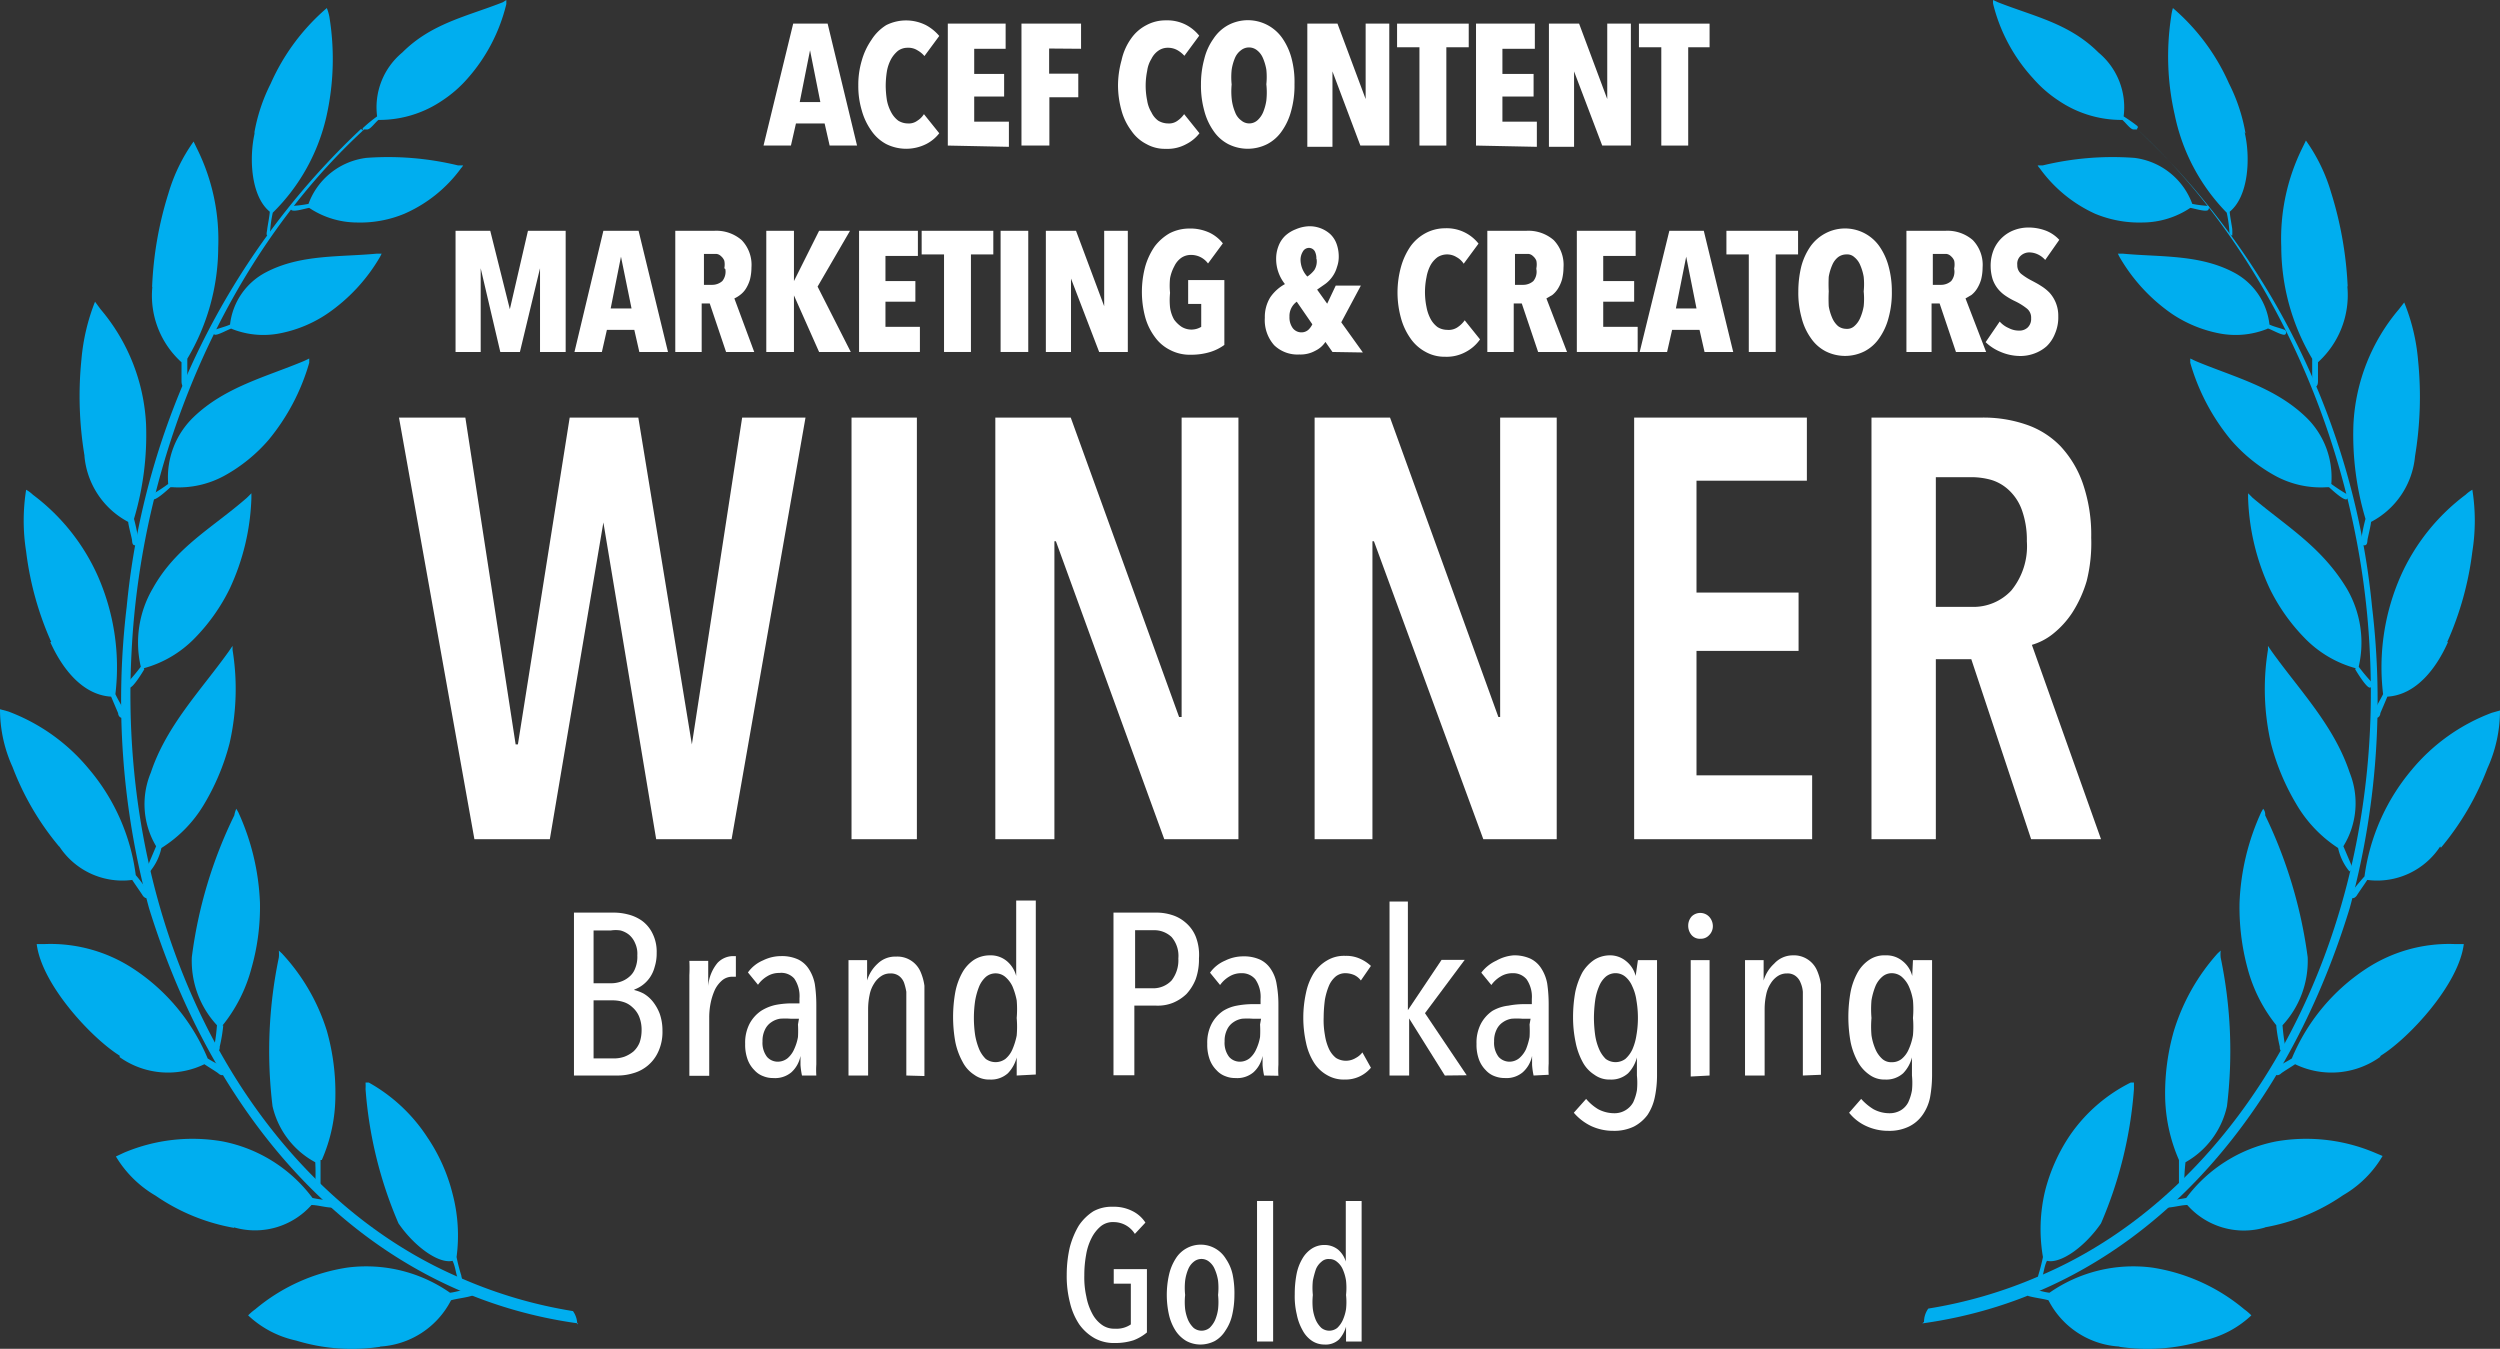
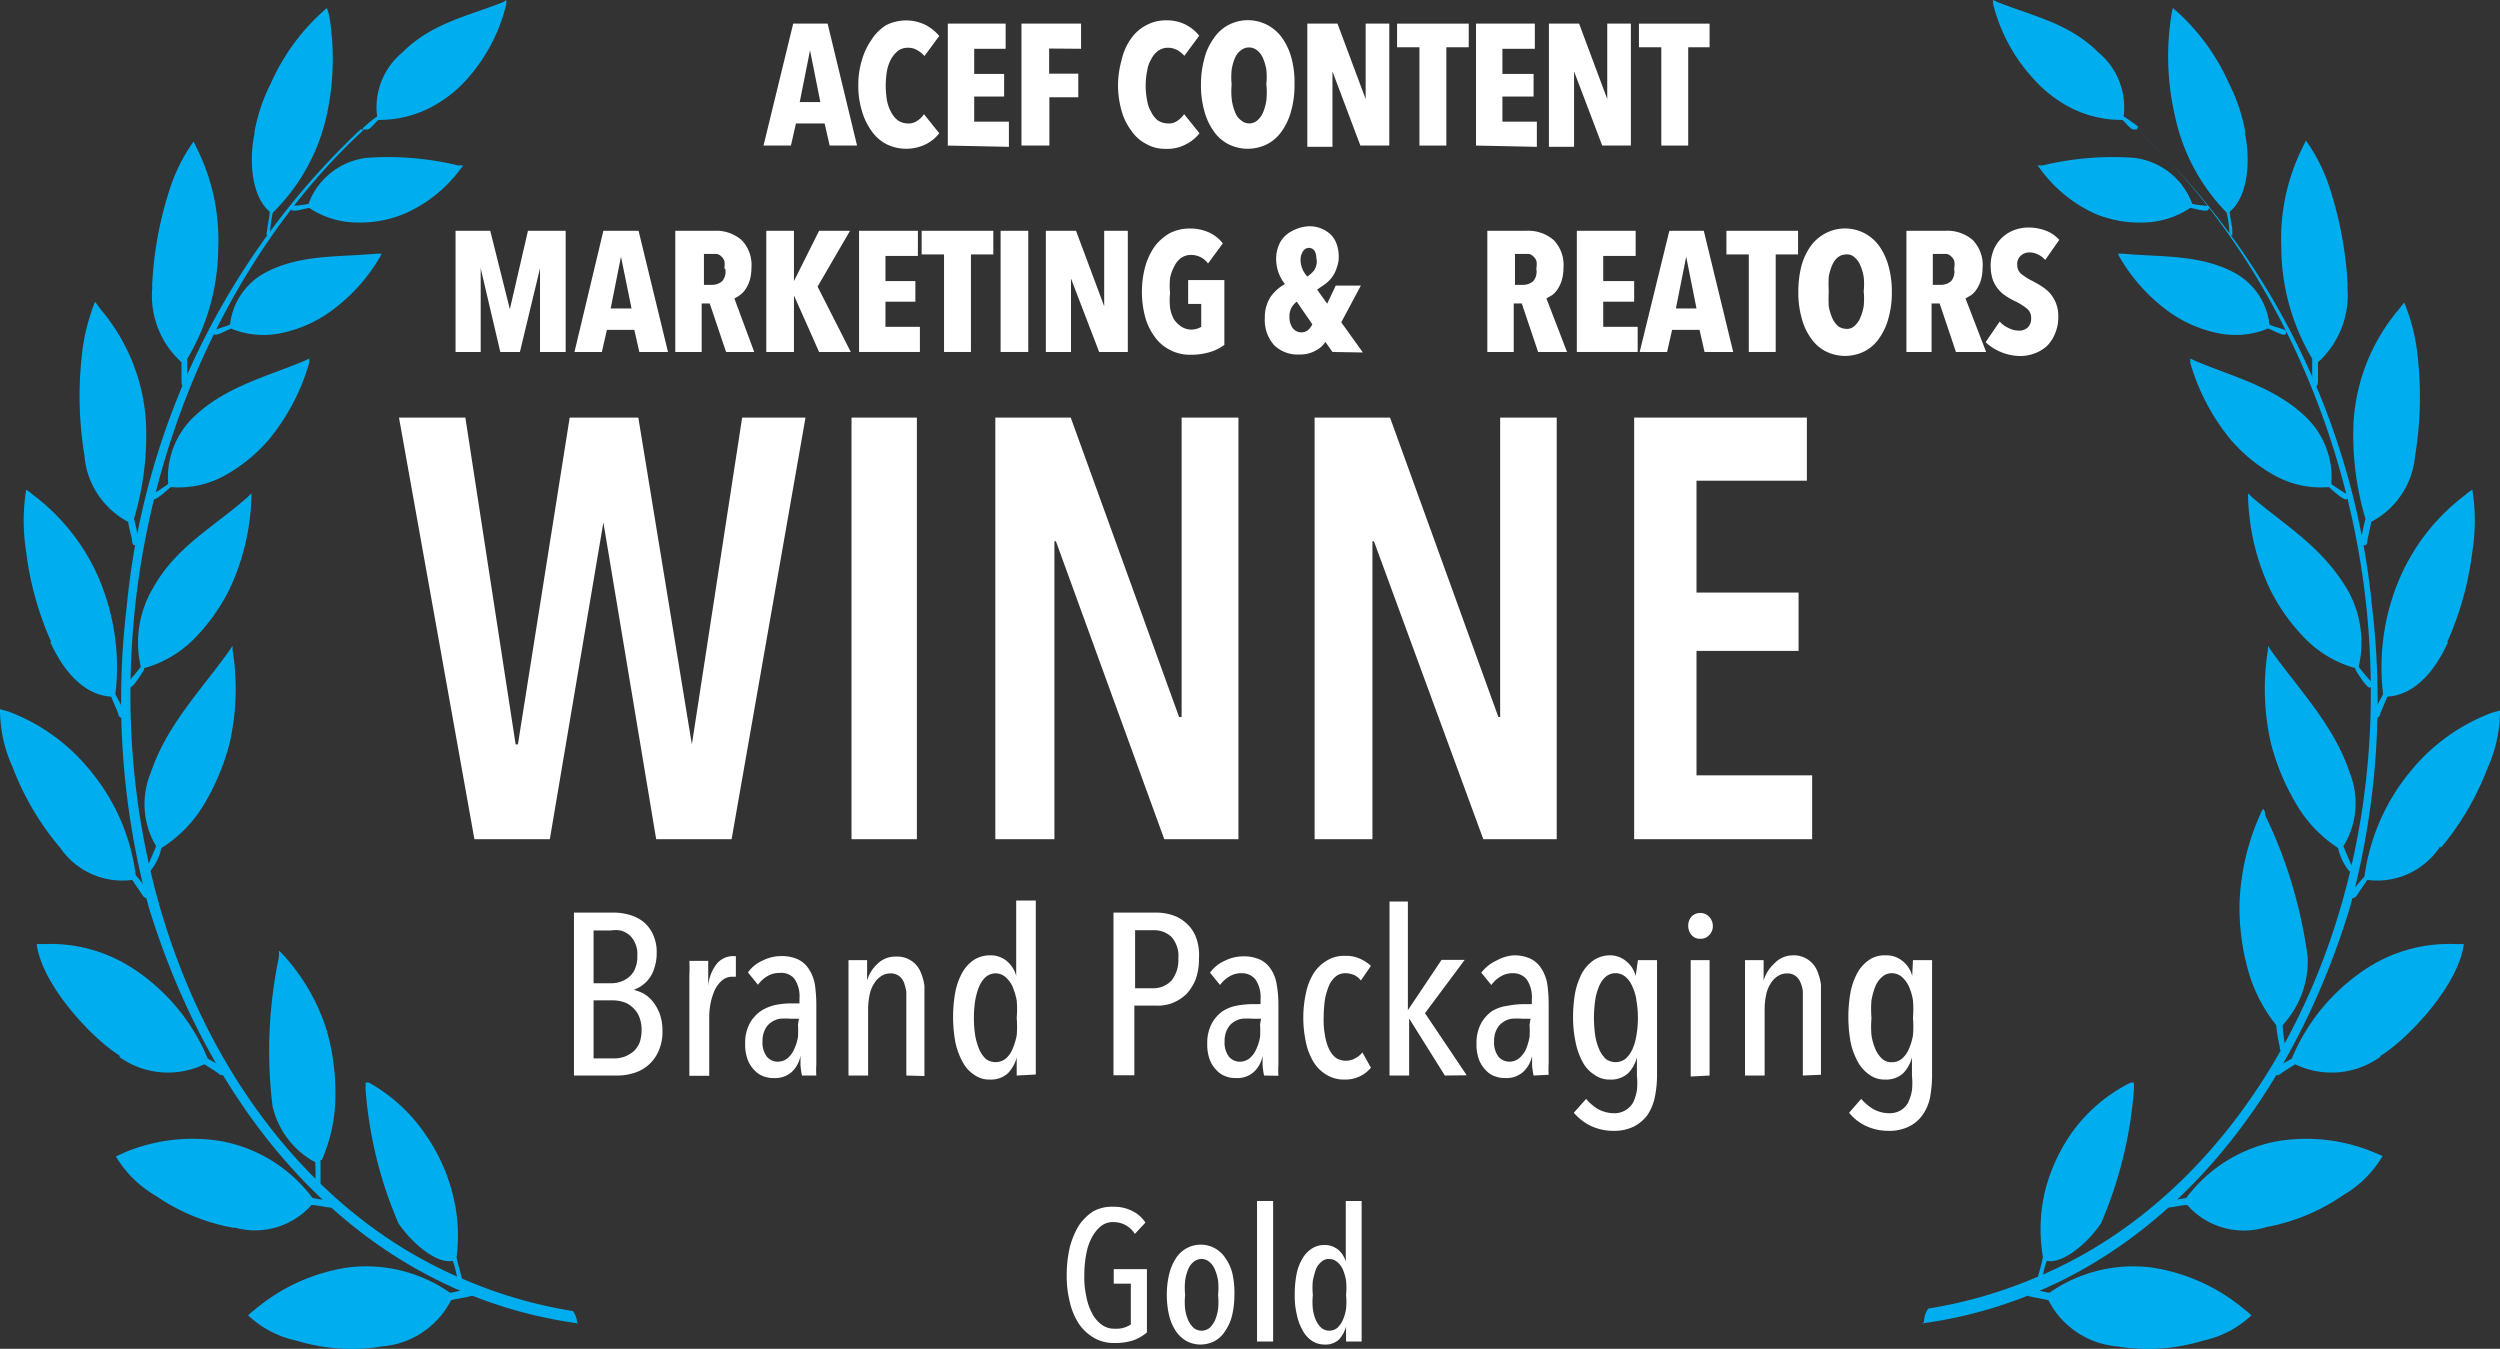
<svg xmlns="http://www.w3.org/2000/svg" viewBox="0 0 99.44 53.65">
  <rect x="0" y="0" width="99.44" height="53.65" fill="#333333" stroke="none" />
  <defs>
    <style>.cls-1{fill:#00aeef;fill-rule:evenodd;}.cls-2{fill:#fff;}</style>
  </defs>
  <g id="Layer_2" data-name="Layer 2">
    <g id="Layer_1-2" data-name="Layer 1">
      <g id="Layer_2-2" data-name="Layer 2">
        <g id="Layer_1-2-2" data-name="Layer 1-2">
          <path class="cls-1" d="M76.46,52.64c8.26-1.14,14.28-7.63,17-16.51a31.34,31.34,0,0,0,.89-12A30,30,0,0,0,85,5.13h0l0,0h0c5.41,5,8.88,12.82,9.26,20.77.59,11.36-4.93,21.42-13.2,24.88a18.33,18.33,0,0,1-4.36,1.27.9.9,0,0,0-.17.53" />
          <path class="cls-1" d="M97.06,33.67A3,3,0,0,1,94.16,35c-.06.1-.37.54-.41.61s-.15.16-.23.09-.08-.09,0-.2.33-.42.53-.64a8.29,8.29,0,0,1,1.87-4.23,7.61,7.61,0,0,1,3.2-2.28l.32-.09a5.54,5.54,0,0,1-.5,2.3,11,11,0,0,1-1.85,3.16" />
          <path class="cls-1" d="M87.12,8.27c.09,0,.66.19.72.07s0-.14,0-.15a4.66,4.66,0,0,1-.64-.08,2.82,2.82,0,0,0-2.3-1.83,11.8,11.8,0,0,0-3.65.3h-.2a.44.44,0,0,0,.08.11,5.54,5.54,0,0,0,2.2,1.81,4.58,4.58,0,0,0,1.9.35,3.45,3.45,0,0,0,1.89-.58" />
          <path class="cls-1" d="M85,5.15h-.13c-.13,0-.29-.24-.45-.38A4.45,4.45,0,0,1,81.88,4a4.89,4.89,0,0,1-1-.87A6.78,6.78,0,0,1,79.28.16a.43.43,0,0,1,0-.16l.19.09c1.45.57,2.84.84,4,2a2.83,2.83,0,0,1,1,2.54A6.3,6.3,0,0,1,85,5a.07.07,0,0,1,0,.12" />
          <path class="cls-1" d="M90.18,13.06c.1,0,.64.33.72.24s0-.15,0-.17c-.2-.08-.44-.13-.63-.22a2.68,2.68,0,0,0-1.43-2.08c-1.37-.72-2.93-.6-4.4-.74h-.2l.06.12a7,7,0,0,0,2.1,2.28,5.11,5.11,0,0,0,1.87.77,3.39,3.39,0,0,0,1.94-.19" />
          <path class="cls-1" d="M97.37,25.54c-.44,1-1.24,2.1-2.41,2.17l-.28.66c0,.11-.1.22-.2.17s-.09-.07-.08-.18c.12-.27.25-.47.39-.75a9,9,0,0,1,.7-4.7,8.22,8.22,0,0,1,2.58-3.23,1.35,1.35,0,0,1,.27-.2,7.81,7.81,0,0,1,0,2.46,12.52,12.52,0,0,1-1,3.6" />
          <path class="cls-1" d="M96.06,18.15a3.28,3.28,0,0,1-1.75,2.61c0,.11-.13.63-.14.71s0,.24-.15.22a.15.15,0,0,1-.11-.15,6.81,6.81,0,0,1,.18-.9,11.67,11.67,0,0,1-.48-3.76,7.65,7.65,0,0,1,1.81-4.58l.21-.27a7.82,7.82,0,0,1,.55,2.29,14.45,14.45,0,0,1-.12,3.83" />
          <path class="cls-1" d="M93.37,11.41a3.61,3.61,0,0,1-1.17,3v.72c0,.08,0,.23-.1.25s-.1,0-.13-.11v-1a8.75,8.75,0,0,1-1.23-4.46,8.13,8.13,0,0,1,.83-3.91l.15-.31a6.9,6.9,0,0,1,1,2.06,14.75,14.75,0,0,1,.66,3.72" />
          <path class="cls-1" d="M89.28,5.25c.24,1,.17,2.55-.59,3.17,0,.13.09.59.1.69a2.19,2.19,0,0,1,0,.26s-.06,0-.11-.08a4.85,4.85,0,0,0-.11-.83,7.8,7.8,0,0,1-2.07-3.9,10.44,10.44,0,0,1-.14-3.9,2.05,2.05,0,0,1,.07-.34,8.45,8.45,0,0,1,2.23,3,7,7,0,0,1,.66,2" />
          <path class="cls-1" d="M92.64,19.38c.09.08.58.54.7.48a.12.12,0,0,0,0-.21,6.59,6.59,0,0,1-.61-.4,3.32,3.32,0,0,0-1-2.65c-1.25-1.21-2.9-1.61-4.4-2.24l-.21-.1v.17a8.49,8.49,0,0,0,1.61,3.06,6.4,6.4,0,0,0,1.76,1.43,3.79,3.79,0,0,0,2.06.46" />
          <path class="cls-1" d="M93.68,26.62c.07.12.46.76.59.73s.1-.16.06-.22a7.49,7.49,0,0,1-.51-.61,4.26,4.26,0,0,0-.48-3.12c-1-1.65-2.37-2.45-3.74-3.6l-.18-.18v.18a9.19,9.19,0,0,0,.86,3.61,7.58,7.58,0,0,0,1.42,2,4.46,4.46,0,0,0,2,1.17" />
          <path class="cls-1" d="M93,33.73a2.19,2.19,0,0,0,.45.93.18.18,0,0,0,.1-.2l-.34-.8a3.26,3.26,0,0,0,.25-2.93c-.62-1.87-2-3.28-3.1-4.82l-.15-.22v.16a9.7,9.7,0,0,0,.12,3.72,9.17,9.17,0,0,0,1,2.4A5.21,5.21,0,0,0,93,33.73" />
          <path class="cls-1" d="M94.66,42.05a3.32,3.32,0,0,1-3.37.28c-.08.06-.51.32-.56.37s-.18.12-.25,0a.15.15,0,0,1,0-.2c.21-.15.45-.25.68-.4a7.88,7.88,0,0,1,2.93-3.55,6,6,0,0,1,3.52-1H98c-.2,1.62-2.19,3.75-3.3,4.44" />
          <path class="cls-1" d="M90.54,40.79a6.13,6.13,0,0,0,.14.84c0,.08,0,.2.14.16s.09-.11.08-.15a8.08,8.08,0,0,1-.11-.86,3.76,3.76,0,0,0,1-2.71,18.56,18.56,0,0,0-1.69-5.64.35.35,0,0,0-.08-.26l-.08.14a9.5,9.5,0,0,0-.86,3.59,9.27,9.27,0,0,0,.32,2.62,6.1,6.1,0,0,0,1.15,2.27" />
          <path class="cls-1" d="M90.11,48.82A3,3,0,0,1,87,47.93c-.21,0-.54.09-.75.1s-.11,0-.13-.11,0-.12.1-.17a6.43,6.43,0,0,0,.74-.1,5.86,5.86,0,0,1,3.58-2.25,7,7,0,0,1,3.92.45l.31.13a4.35,4.35,0,0,1-1.57,1.56,7.91,7.91,0,0,1-3.12,1.28" />
-           <path class="cls-1" d="M86.67,46.14V47c0,.08,0,.2.09.2a.15.15,0,0,0,.12-.12,8.08,8.08,0,0,1,.05-.85A3.39,3.39,0,0,0,88.58,44a18.19,18.19,0,0,0-.25-5.91,1.31,1.31,0,0,1,0-.28l-.12.11A8.2,8.2,0,0,0,86.47,41a9,9,0,0,0-.35,2.59,6.56,6.56,0,0,0,.55,2.55" />
          <path class="cls-1" d="M81.26,50a7.34,7.34,0,0,1-.19.74c0,.06-.06.16,0,.2a.11.11,0,0,0,.13-.06c.1-.24.1-.49.22-.73.55.13,1.52-.57,2.15-1.49a16.55,16.55,0,0,0,1.31-5.34v-.26h-.13a6.39,6.39,0,0,0-2.41,2.09,7.06,7.06,0,0,0-1,2.24A6.56,6.56,0,0,0,81.26,50" />
          <path class="cls-1" d="M84.3,53.56a3.39,3.39,0,0,1-2.82-1.84c-.2-.06-.55-.1-.76-.16-.06,0-.09-.07-.1-.15a.13.13,0,0,1,.13-.13c.25,0,.49.11.77.14a5.82,5.82,0,0,1,4.09-1,7.47,7.47,0,0,1,3.66,1.66,2.09,2.09,0,0,1,.28.24,4,4,0,0,1-1.9,1,7.59,7.59,0,0,1-3.35.25" />
          <path class="cls-1" d="M23,52.64C14.7,51.5,8.68,45,5.93,36.13a31.34,31.34,0,0,1-.89-12,30,30,0,0,1,9.32-19h0l.08.06h0C9.08,10.14,5.61,18,5.23,26c-.58,11.36,4.93,21.42,13.2,24.88a18.33,18.33,0,0,0,4.36,1.27.9.9,0,0,1,.17.53" />
          <path class="cls-1" d="M2.36,33.67A3,3,0,0,0,5.26,35c.06.1.37.54.41.61s.15.16.23.09.08-.09,0-.2a4.76,4.76,0,0,0-.5-.69,8.13,8.13,0,0,0-1.87-4.23A7.61,7.61,0,0,0,.33,28.3L0,28.21a5.54,5.54,0,0,0,.5,2.3,11,11,0,0,0,1.85,3.16" />
          <path class="cls-1" d="M12.3,8.27c-.09,0-.65.19-.72.07s0-.14.05-.15a4.66,4.66,0,0,0,.64-.08,2.82,2.82,0,0,1,2.3-1.83,11.8,11.8,0,0,1,3.65.3h.2a.44.44,0,0,1-.08.11A5.52,5.52,0,0,1,16.09,8.5a4.58,4.58,0,0,1-1.9.35,3.45,3.45,0,0,1-1.89-.58" />
          <path class="cls-1" d="M14.47,5.15h.13c.13,0,.29-.24.45-.38A4.45,4.45,0,0,0,17.59,4a4.89,4.89,0,0,0,1-.87A6.9,6.9,0,0,0,20.14.16V0L20,.09c-1.45.57-2.84.84-4,2a2.83,2.83,0,0,0-1,2.54,5.75,5.75,0,0,0-.54.44c-.08.06,0,.12,0,.12" />
          <path class="cls-1" d="M9.24,13.06c-.1,0-.64.33-.72.24s0-.15,0-.17.44-.13.63-.22a2.68,2.68,0,0,1,1.43-2.08c1.37-.72,2.93-.6,4.4-.74h.2l-.06.12A7,7,0,0,1,13,12.49a5.11,5.11,0,0,1-1.87.77,3.39,3.39,0,0,1-1.94-.19" />
          <path class="cls-1" d="M2,25.54c.45,1,1.25,2.1,2.42,2.17l.28.66c0,.11.1.22.2.17s.09-.07.08-.18c-.12-.27-.26-.47-.39-.75a9,9,0,0,0-.7-4.7,8.22,8.22,0,0,0-2.58-3.23,1.35,1.35,0,0,0-.27-.2,7.81,7.81,0,0,0,0,2.46,12.52,12.52,0,0,0,1,3.6" />
          <path class="cls-1" d="M3.36,18.15A3.29,3.29,0,0,0,5.1,20.76c0,.11.14.63.15.71s0,.24.15.22a.15.15,0,0,0,.11-.15,6.81,6.81,0,0,0-.18-.9,11.67,11.67,0,0,0,.48-3.76A7.65,7.65,0,0,0,4,12.3L3.78,12a8.14,8.14,0,0,0-.54,2.29,14.45,14.45,0,0,0,.12,3.83" />
          <path class="cls-1" d="M6.06,11.41a3.57,3.57,0,0,0,1.16,3v.72c0,.08,0,.23.1.25s.1,0,.13-.11v-1A8.71,8.71,0,0,0,8.68,9.85a8.13,8.13,0,0,0-.83-3.91L7.7,5.63a6.9,6.9,0,0,0-1,2.06,14.31,14.31,0,0,0-.65,3.72" />
          <path class="cls-1" d="M10.14,5.25c-.24,1-.17,2.55.59,3.17,0,.13-.09.59-.1.69s-.05.22,0,.26.06,0,.11-.08a4.85,4.85,0,0,1,.11-.83A7.78,7.78,0,0,0,13,4.56a10.44,10.44,0,0,0,.1-3.9A1.91,1.91,0,0,0,13,.32a8.45,8.45,0,0,0-2.23,3,7,7,0,0,0-.66,2" />
          <path class="cls-1" d="M6.78,19.38c-.09.08-.58.54-.7.48a.12.12,0,0,1,0-.21,6.59,6.59,0,0,0,.61-.4,3.32,3.32,0,0,1,1-2.65c1.25-1.21,2.9-1.61,4.4-2.24l.21-.1v.17a8.49,8.49,0,0,1-1.61,3.06,6.4,6.4,0,0,1-1.76,1.43,3.79,3.79,0,0,1-2.06.46" />
          <path class="cls-1" d="M5.74,26.62c-.07.12-.46.76-.59.73s-.1-.16-.06-.22a7.49,7.49,0,0,0,.51-.61,4.26,4.26,0,0,1,.48-3.12C7,21.75,8.45,21,9.82,19.8l.18-.18v.18a9.19,9.19,0,0,1-.86,3.61,7.58,7.58,0,0,1-1.42,2,4.46,4.46,0,0,1-2,1.17" />
          <path class="cls-1" d="M6.42,33.73a2.19,2.19,0,0,1-.45.93.18.18,0,0,1-.1-.2l.34-.8A3.26,3.26,0,0,1,6,30.73c.62-1.87,2-3.28,3.1-4.82l.15-.22v.16a9.7,9.7,0,0,1-.12,3.72,9.17,9.17,0,0,1-1,2.4,5.14,5.14,0,0,1-1.71,1.76" />
          <path class="cls-1" d="M4.76,42.05a3.32,3.32,0,0,0,3.37.28c.08.06.51.32.56.37s.18.12.25,0a.15.15,0,0,0,0-.2c-.21-.15-.45-.25-.68-.4a7.88,7.88,0,0,0-2.93-3.55,6,6,0,0,0-3.52-1H1.46c.2,1.62,2.19,3.75,3.3,4.44" />
-           <path class="cls-1" d="M8.88,40.79a6.13,6.13,0,0,1-.14.84c0,.08,0,.2-.14.16s-.09-.11-.08-.15a8.08,8.08,0,0,0,.11-.86,3.76,3.76,0,0,1-1-2.71,18,18,0,0,1,1.69-5.64,1,1,0,0,1,.08-.26l.08.14a9.5,9.5,0,0,1,.86,3.59A8.9,8.9,0,0,1,10,38.52a6.1,6.1,0,0,1-1.15,2.27" />
          <path class="cls-1" d="M9.31,48.82a3,3,0,0,0,3.08-.89c.21,0,.54.09.75.1.06,0,.11,0,.13-.11s0-.12-.09-.17a5,5,0,0,1-.75-.1A5.86,5.86,0,0,0,8.85,45.4a7,7,0,0,0-3.92.45L4.61,46a4.45,4.45,0,0,0,1.58,1.56,7.91,7.91,0,0,0,3.12,1.28" />
          <path class="cls-1" d="M12.75,46.14V47c0,.08,0,.2-.09.2a.15.15,0,0,1-.12-.12,8.08,8.08,0,0,0,0-.85A3.39,3.39,0,0,1,10.84,44a18.19,18.19,0,0,1,.25-5.91,1.31,1.31,0,0,0,0-.28l.12.11A8,8,0,0,1,13,41a9,9,0,0,1,.34,2.59,6.38,6.38,0,0,1-.54,2.55" />
          <path class="cls-1" d="M18.16,50a7.34,7.34,0,0,0,.19.74c0,.06.06.16,0,.2a.11.11,0,0,1-.13-.06c-.1-.24-.1-.49-.22-.73-.55.13-1.52-.57-2.15-1.49a16.55,16.55,0,0,1-1.31-5.34,2.38,2.38,0,0,0,0-.26h.13A6.64,6.64,0,0,1,17,45.24a7.06,7.06,0,0,1,1,2.24A6.49,6.49,0,0,1,18.16,50" />
          <path class="cls-1" d="M15.12,53.56a3.39,3.39,0,0,0,2.82-1.84c.2-.06.55-.1.76-.16s.09-.07.1-.15a.13.13,0,0,0-.13-.13h0c-.25,0-.49.11-.77.14a5.82,5.82,0,0,0-4.09-1,7.43,7.43,0,0,0-3.66,1.66,2.09,2.09,0,0,0-.28.24,4,4,0,0,0,1.9,1,7.59,7.59,0,0,0,3.35.25" />
          <path class="cls-2" d="M33,5.79l-.2-.88H31.66l-.2.88H30.37L31.55.94h1.37l1.17,4.85ZM32.22,2h0l-.41,2.06h.82Z" />
          <path class="cls-2" d="M36.84,5.73a1.78,1.78,0,0,1-1.59,0,1.67,1.67,0,0,1-.59-.53,2.56,2.56,0,0,1-.38-.8,3.36,3.36,0,0,1-.14-1,3.36,3.36,0,0,1,.14-1,2.73,2.73,0,0,1,.38-.81A1.85,1.85,0,0,1,35.25,1a1.76,1.76,0,0,1,1.58,0,1.82,1.82,0,0,1,.53.43l-.59.8A1,1,0,0,0,36.49,2a.67.67,0,0,0-.39-.1.64.64,0,0,0-.38.12,1.18,1.18,0,0,0-.27.32,1.62,1.62,0,0,0-.17.48,3.81,3.81,0,0,0-.05.59,3.92,3.92,0,0,0,.05.59,1.66,1.66,0,0,0,.17.47,1,1,0,0,0,.28.33.73.73,0,0,0,.38.11.57.57,0,0,0,.38-.11.81.81,0,0,0,.26-.26l.61.76A1.54,1.54,0,0,1,36.84,5.73Z" />
          <path class="cls-2" d="M37.7,5.79V.94H40v1H38.75v1h1.19v.9H38.75v1h1.38v1Z" />
          <path class="cls-2" d="M41.73,1.93v1h1.16v.94H41.74V5.79H40.63V.94H43v1Z" />
          <path class="cls-2" d="M47.19,5.73a1.55,1.55,0,0,1-.82.19,1.49,1.49,0,0,1-.77-.19A1.61,1.61,0,0,1,45,5.2a2.38,2.38,0,0,1-.39-.8,3.77,3.77,0,0,1-.14-1,3.77,3.77,0,0,1,.14-1A2.33,2.33,0,0,1,45,1.52,1.67,1.67,0,0,1,45.6,1a1.6,1.6,0,0,1,.77-.19,1.63,1.63,0,0,1,.81.18,1.66,1.66,0,0,1,.52.43l-.59.8A1.13,1.13,0,0,0,46.84,2a.76.76,0,0,0-.39-.1.64.64,0,0,0-.38.12.84.84,0,0,0-.27.32,1.2,1.2,0,0,0-.17.48,2.93,2.93,0,0,0,0,1.18,1.26,1.26,0,0,0,.17.47.86.86,0,0,0,.27.33.77.77,0,0,0,.39.11.57.57,0,0,0,.38-.11,1.07,1.07,0,0,0,.26-.26l.61.76A1.54,1.54,0,0,1,47.19,5.73Z" />
          <path class="cls-2" d="M51.49,3.35a3.73,3.73,0,0,1-.13,1.05,2.48,2.48,0,0,1-.37.81,1.61,1.61,0,0,1-.58.52,1.72,1.72,0,0,1-1.56,0,1.61,1.61,0,0,1-.58-.52,2.48,2.48,0,0,1-.37-.81,3.73,3.73,0,0,1-.13-1.05,3.76,3.76,0,0,1,.13-1,2.32,2.32,0,0,1,.36-.8A1.64,1.64,0,0,1,48.85,1,1.67,1.67,0,0,1,51,1.51a2.54,2.54,0,0,1,.37.8A3.65,3.65,0,0,1,51.49,3.35Zm-1.12,0a2.81,2.81,0,0,0,0-.58,2,2,0,0,0-.14-.47A.76.76,0,0,0,50,2a.51.51,0,0,0-.64,0,.73.73,0,0,0-.24.31,1.93,1.93,0,0,0-.13.47,2.81,2.81,0,0,0,0,.58A2.91,2.91,0,0,0,49,4a1.93,1.93,0,0,0,.13.47.7.7,0,0,0,.24.32.49.49,0,0,0,.64,0,.9.9,0,0,0,.23-.32A2,2,0,0,0,50.37,4,3,3,0,0,0,50.37,3.35Z" />
          <path class="cls-2" d="M54.11,5.79,53,2.84h0v3H52V.94h1.2l1.12,3h0v-3h.94V5.79Z" />
          <path class="cls-2" d="M57.53,1.88V5.79H56.46V1.88h-.89V.94h2.85v.94Z" />
          <path class="cls-2" d="M58.71,5.79V.94h2.34v1H59.76v1H61v.9H59.76v1h1.37v1Z" />
          <path class="cls-2" d="M63.73,5.79,62.61,2.84h0v3h-1V.94h1.2l1.12,3h0v-3h.94V5.79Z" />
          <path class="cls-2" d="M67.15,1.88V5.79H66.08V1.88h-.89V.94H68v.94Z" />
          <path class="cls-2" d="M21.48,14V10.67h0L20.68,14H19.9l-.78-3.33h0V14h-1V9.18H19.5l.78,3.12h0L21,9.18H22.5V14Z" />
          <path class="cls-2" d="M25.43,14l-.2-.88H24.14l-.2.88H22.85L24,9.18h1.4L26.57,14Zm-.73-3.79h0l-.41,2.06h.83Z" />
          <path class="cls-2" d="M28.88,14l-.65-1.93h-.32V14H26.86V9.18h1.55a1.54,1.54,0,0,1,1.09.37,1.42,1.42,0,0,1,.39,1.09,2,2,0,0,1-.06.48,1.46,1.46,0,0,1-.16.36.92.92,0,0,1-.23.25,1.09,1.09,0,0,1-.23.14L30,14Zm-.07-3.33a.76.76,0,0,0,0-.3.46.46,0,0,0-.13-.18.31.31,0,0,0-.18-.09H28v1.23h.32a.61.61,0,0,0,.41-.15.59.59,0,0,0,.12-.48Z" />
          <path class="cls-2" d="M32.58,14l-1-2.25h0V14h-1.1V9.18h1.1v2h0l1-2h1.23L32.52,11.4,33.84,14Z" />
          <path class="cls-2" d="M34.17,14V9.18h2.34v1H35.22v1h1.19V12H35.22v1h1.37v1Z" />
          <path class="cls-2" d="M38.62,10.12V14H37.55V10.12h-.89V9.18h2.85v.94Z" />
          <path class="cls-2" d="M39.8,14V9.18h1.1V14Z" />
          <path class="cls-2" d="M43.72,14,42.6,11.08h0V14h-1V9.18h1.2l1.12,3h0v-3h.94V14Z" />
          <path class="cls-2" d="M48.14,14a2.58,2.58,0,0,1-.78.11,1.68,1.68,0,0,1-.82-.19,1.64,1.64,0,0,1-.6-.51,2.38,2.38,0,0,1-.39-.8,3.91,3.91,0,0,1,0-2,2.73,2.73,0,0,1,.38-.81,2,2,0,0,1,.59-.52,1.72,1.72,0,0,1,.77-.19,1.82,1.82,0,0,1,.83.17,1.51,1.51,0,0,1,.52.42l-.59.8a.83.83,0,0,0-.68-.34.67.67,0,0,0-.39.12.86.86,0,0,0-.27.33,1.62,1.62,0,0,0-.17.48,2.81,2.81,0,0,0,0,.58,2.81,2.81,0,0,0,0,.58,1.36,1.36,0,0,0,.16.48A1.18,1.18,0,0,0,47,13a.75.75,0,0,0,.78,0v-.91h-.52v-.95H48.7v2.58A1.91,1.91,0,0,1,48.14,14Z" />
          <path class="cls-2" d="M53,14l-.28-.4a1,1,0,0,1-.4.35,1.21,1.21,0,0,1-.64.15,1.33,1.33,0,0,1-1-.37,1.5,1.5,0,0,1-.37-1.09,1.49,1.49,0,0,1,.22-.82,1.7,1.7,0,0,1,.58-.52,1.6,1.6,0,0,1-.35-1,1.39,1.39,0,0,1,.1-.53,1.09,1.09,0,0,1,.27-.4,1.33,1.33,0,0,1,.41-.25A1.48,1.48,0,0,1,52.05,9a1.23,1.23,0,0,1,.86.31,1,1,0,0,1,.25.38,1.48,1.48,0,0,1,.09.51,1.2,1.2,0,0,1-.07.42A1.22,1.22,0,0,1,53,11a1.28,1.28,0,0,1-.28.29l-.33.23.4.56.34-.72h1l-.78,1.46.86,1.2Zm-1.42-2a.7.7,0,0,0-.29.6.72.72,0,0,0,.13.45.43.43,0,0,0,.35.17.41.41,0,0,0,.28-.11.8.8,0,0,0,.15-.21Zm.78-1.7a.62.62,0,0,0-.06-.3.27.27,0,0,0-.23-.14.28.28,0,0,0-.25.15.63.63,0,0,0-.09.33A1,1,0,0,0,52,11a1.16,1.16,0,0,0,.28-.26.65.65,0,0,0,.09-.43Z" />
-           <path class="cls-2" d="M58.3,14a1.59,1.59,0,0,1-.83.19,1.53,1.53,0,0,1-.76-.19,1.71,1.71,0,0,1-.6-.53,2.56,2.56,0,0,1-.38-.8,3.83,3.83,0,0,1,0-2.07,2.73,2.73,0,0,1,.38-.81,1.77,1.77,0,0,1,.6-.52,1.65,1.65,0,0,1,.76-.19,1.61,1.61,0,0,1,1.34.61l-.59.8a.77.77,0,0,0-.28-.26.71.71,0,0,0-.76,0,1,1,0,0,0-.28.32,1.6,1.6,0,0,0-.16.48,2.93,2.93,0,0,0,0,1.18,1.63,1.63,0,0,0,.16.47,1,1,0,0,0,.28.33.73.73,0,0,0,.38.11A.63.63,0,0,0,58,13a1.07,1.07,0,0,0,.26-.26l.61.76A1.61,1.61,0,0,1,58.3,14Z" />
          <path class="cls-2" d="M61.18,14l-.65-1.93h-.32V14H59.16V9.18h1.55a1.54,1.54,0,0,1,1.09.37,1.42,1.42,0,0,1,.39,1.09,2,2,0,0,1-.06.48,1.46,1.46,0,0,1-.16.36,1,1,0,0,1-.22.25l-.24.14L62.33,14Zm-.07-3.33a.76.76,0,0,0,0-.3.46.46,0,0,0-.13-.18.31.31,0,0,0-.18-.09h-.54v1.23h.32a.61.61,0,0,0,.41-.15.59.59,0,0,0,.12-.48Z" />
          <path class="cls-2" d="M62.72,14V9.18h2.34v1H63.77v1H65V12H63.77v1h1.37v1Z" />
          <path class="cls-2" d="M67.8,14l-.2-.88H66.51l-.2.88H65.22L66.4,9.18h1.37L68.94,14Zm-.73-3.79h0l-.41,2.06h.82Z" />
          <path class="cls-2" d="M70.63,10.12V14H69.56V10.12h-.89V9.18h2.85v.94Z" />
          <path class="cls-2" d="M75.25,11.59a3.73,3.73,0,0,1-.13,1.05,2.48,2.48,0,0,1-.37.81,1.61,1.61,0,0,1-.58.52,1.72,1.72,0,0,1-1.56,0,1.61,1.61,0,0,1-.58-.52,2.39,2.39,0,0,1-.37-.81,3.73,3.73,0,0,1-.13-1.05,4.21,4.21,0,0,1,.12-1,2.54,2.54,0,0,1,.37-.8,1.71,1.71,0,0,1,.59-.51,1.67,1.67,0,0,1,2.14.51,2.54,2.54,0,0,1,.37.8A3.76,3.76,0,0,1,75.25,11.59Zm-1.12,0a2.81,2.81,0,0,0,0-.58,2,2,0,0,0-.14-.47.79.79,0,0,0-.23-.31.42.42,0,0,0-.32-.11.55.55,0,0,0-.33.11.79.79,0,0,0-.23.31,2,2,0,0,0-.14.47,5.61,5.61,0,0,0,0,.58,5.81,5.81,0,0,0,0,.59,2,2,0,0,0,.14.47.9.9,0,0,0,.23.32.55.55,0,0,0,.33.11.42.42,0,0,0,.32-.11.9.9,0,0,0,.23-.32,2,2,0,0,0,.14-.47A2.91,2.91,0,0,0,74.13,11.59Z" />
          <path class="cls-2" d="M77.8,14l-.65-1.93h-.32V14h-1V9.18h1.55a1.54,1.54,0,0,1,1.09.37,1.42,1.42,0,0,1,.39,1.09,2,2,0,0,1-.06.48,1.46,1.46,0,0,1-.16.36,1,1,0,0,1-.22.25l-.24.14L79,14Zm-.07-3.33a.76.76,0,0,0,0-.3.46.46,0,0,0-.13-.18.31.31,0,0,0-.18-.09h-.54v1.23h.32a.61.61,0,0,0,.41-.15.59.59,0,0,0,.12-.48Z" />
          <path class="cls-2" d="M81.35,10.34a.89.89,0,0,0-.29-.22.81.81,0,0,0-.34-.08.5.5,0,0,0-.33.12.43.43,0,0,0-.15.38.44.44,0,0,0,.15.35,2.52,2.52,0,0,0,.44.28c.11.06.23.12.35.2a1.76,1.76,0,0,1,.34.27,1.36,1.36,0,0,1,.35.94,1.63,1.63,0,0,1-.13.69,1.41,1.41,0,0,1-.33.5,1.51,1.51,0,0,1-.49.29,1.59,1.59,0,0,1-.57.1,2,2,0,0,1-.79-.17,1.88,1.88,0,0,1-.58-.38l.56-.82a1,1,0,0,0,.36.26.87.87,0,0,0,.42.1.47.47,0,0,0,.34-.13.47.47,0,0,0,.13-.36.46.46,0,0,0-.16-.38,2.41,2.41,0,0,0-.48-.3,2.71,2.71,0,0,1-.37-.21,1.38,1.38,0,0,1-.31-.28,1.28,1.28,0,0,1-.21-.38,1.82,1.82,0,0,1-.08-.52,1.68,1.68,0,0,1,.14-.7,1.43,1.43,0,0,1,.83-.75,1.6,1.6,0,0,1,.53-.09,1.94,1.94,0,0,1,.71.13,1.43,1.43,0,0,1,.52.36Z" />
          <path class="cls-2" d="M25.23,39.38a1.66,1.66,0,0,1,.37.14,1.34,1.34,0,0,1,.36.31,1.83,1.83,0,0,1,.28.49,2,2,0,0,1,.11.68,1.86,1.86,0,0,1-.17.84,1.54,1.54,0,0,1-1,.85,2.1,2.1,0,0,1-.61.09H22.83V36.3h1.56a2.25,2.25,0,0,1,.58.07,1.66,1.66,0,0,1,.56.25,1.36,1.36,0,0,1,.42.5,1.62,1.62,0,0,1,.17.78,1.77,1.77,0,0,1-.08.56,1.33,1.33,0,0,1-.19.42,1.28,1.28,0,0,1-.62.48ZM25.35,38a1,1,0,0,0-.09-.49.88.88,0,0,0-.24-.33.91.91,0,0,0-.34-.17,1.21,1.21,0,0,0-.38,0h-.69v2.1h.7a1.15,1.15,0,0,0,.37-.06,1,1,0,0,0,.34-.19.78.78,0,0,0,.24-.33A1.21,1.21,0,0,0,25.35,38Zm.17,3a1.4,1.4,0,0,0-.1-.57,1,1,0,0,0-.27-.37.91.91,0,0,0-.37-.21,1.4,1.4,0,0,0-.41-.06h-.76V42.1h.8a1.25,1.25,0,0,0,.43-.07,1.31,1.31,0,0,0,.36-.21,1,1,0,0,0,.24-.35A1.5,1.5,0,0,0,25.52,41Z" />
          <path class="cls-2" d="M28.54,38.3a.86.86,0,0,1,.62-.27h.11v.82h-.15a.62.62,0,0,0-.39.14,1.16,1.16,0,0,0-.29.37,2.43,2.43,0,0,0-.17.52,2.88,2.88,0,0,0-.06.59v2.32h-.79v-4a5.42,5.42,0,0,0,0-.57h.75v1h0A1.64,1.64,0,0,1,28.54,38.3Z" />
          <path class="cls-2" d="M31.9,42.78a3,3,0,0,1-.06-.42V42h0a1.17,1.17,0,0,1-.36.65,1,1,0,0,1-.72.23,1,1,0,0,1-.39-.07.88.88,0,0,1-.36-.24,1.17,1.17,0,0,1-.27-.42,1.7,1.7,0,0,1-.1-.63,1.63,1.63,0,0,1,.18-.81,1.44,1.44,0,0,1,.45-.5,1.79,1.79,0,0,1,.59-.24,3.47,3.47,0,0,1,.64-.06h.3v-.2a1.23,1.23,0,0,0-.21-.79A.69.69,0,0,0,31,38.7a.89.89,0,0,0-.48.13,1.2,1.2,0,0,0-.37.34l-.4-.49a1.41,1.41,0,0,1,.6-.48,1.62,1.62,0,0,1,.72-.17,1.54,1.54,0,0,1,.67.13,1.05,1.05,0,0,1,.43.38,1.65,1.65,0,0,1,.24.6,5.66,5.66,0,0,1,.06.82v2.38a3.23,3.23,0,0,0,0,.44Zm-.12-2.26h-.34a2.81,2.81,0,0,0-.41,0,.83.83,0,0,0-.35.14.71.71,0,0,0-.25.29,1,1,0,0,0-.1.47.92.92,0,0,0,.18.62.57.57,0,0,0,.42.19.63.63,0,0,0,.4-.14,1,1,0,0,0,.26-.36,1.92,1.92,0,0,0,.15-.48,4.17,4.17,0,0,0,0-.5Z" />
          <path class="cls-2" d="M36.05,42.78V39.45a2.37,2.37,0,0,0-.09-.36.6.6,0,0,0-.2-.27.55.55,0,0,0-.35-.1.62.62,0,0,0-.35.1.92.92,0,0,0-.29.3,1.25,1.25,0,0,0-.18.45,2.76,2.76,0,0,0-.06.57v2.64h-.78V38.19h.74V39h0a1.47,1.47,0,0,1,.42-.67,1,1,0,0,1,.73-.28,1,1,0,0,1,.6.16,1,1,0,0,1,.36.41,2.09,2.09,0,0,1,.17.59q0,.33,0,.66v2.93Z" />
          <path class="cls-2" d="M40.44,42.78v-.72h0a1.41,1.41,0,0,1-.35.63,1,1,0,0,1-.72.25,1,1,0,0,1-.62-.19,1.33,1.33,0,0,1-.46-.51,2.78,2.78,0,0,1-.29-.79,5.6,5.6,0,0,1,0-2,2.64,2.64,0,0,1,.28-.77,1.47,1.47,0,0,1,.46-.5,1.18,1.18,0,0,1,.63-.18,1,1,0,0,1,.68.23,1.15,1.15,0,0,1,.37.59h0v-3h.78v6.92Zm0-2.29a4.09,4.09,0,0,0,0-.7,2.78,2.78,0,0,0-.17-.56,1.13,1.13,0,0,0-.28-.37.6.6,0,0,0-.78,0,1.08,1.08,0,0,0-.26.37,2.75,2.75,0,0,0-.16.56,4.69,4.69,0,0,0,0,1.4,2.66,2.66,0,0,0,.16.55,1.22,1.22,0,0,0,.26.38.66.66,0,0,0,.78,0,1,1,0,0,0,.28-.38,2.69,2.69,0,0,0,.17-.55A4.09,4.09,0,0,0,40.44,40.49Z" />
          <path class="cls-2" d="M47.69,38.12a2.36,2.36,0,0,1-.13.83,1.9,1.9,0,0,1-.37.59,1.73,1.73,0,0,1-.54.35A1.62,1.62,0,0,1,46,40h-.88v2.77h-.83V36.3H46a2,2,0,0,1,.6.09,1.48,1.48,0,0,1,.55.3,1.43,1.43,0,0,1,.41.56A2,2,0,0,1,47.69,38.12Zm-.82,0a1.15,1.15,0,0,0-.27-.85,1,1,0,0,0-.71-.27h-.74v2.31h.74A1,1,0,0,0,46.6,39a1.31,1.31,0,0,0,.27-.87Z" />
          <path class="cls-2" d="M50.28,42.78a3,3,0,0,1-.06-.42V42h0a1.17,1.17,0,0,1-.36.65,1,1,0,0,1-.72.23,1,1,0,0,1-.39-.07.88.88,0,0,1-.36-.24,1.17,1.17,0,0,1-.27-.42,1.7,1.7,0,0,1-.1-.63,1.63,1.63,0,0,1,.18-.81,1.44,1.44,0,0,1,.45-.5A1.57,1.57,0,0,1,49.2,40a3.47,3.47,0,0,1,.64-.06h.3v-.2a1.23,1.23,0,0,0-.21-.79.69.69,0,0,0-.55-.24.89.89,0,0,0-.48.13,1.2,1.2,0,0,0-.37.34l-.4-.49a1.41,1.41,0,0,1,.6-.48,1.62,1.62,0,0,1,.72-.17,1.54,1.54,0,0,1,.67.13,1.05,1.05,0,0,1,.43.38,1.47,1.47,0,0,1,.23.6,4.54,4.54,0,0,1,.07.82v2.38a3.29,3.29,0,0,0,0,.44Zm-.12-2.26h-.34a2.81,2.81,0,0,0-.41,0,.83.83,0,0,0-.35.14.71.71,0,0,0-.25.29,1,1,0,0,0-.1.47.92.92,0,0,0,.18.62.57.57,0,0,0,.42.19.63.63,0,0,0,.4-.14,1,1,0,0,0,.26-.36,1.92,1.92,0,0,0,.15-.48,4.17,4.17,0,0,0,0-.5Z" />
          <path class="cls-2" d="M53.5,42.94a1.31,1.31,0,0,1-.72-.18,1.46,1.46,0,0,1-.52-.5,2.4,2.4,0,0,1-.31-.78,4.6,4.6,0,0,1,0-2,2.4,2.4,0,0,1,.31-.78,1.58,1.58,0,0,1,.53-.5,1.31,1.31,0,0,1,.72-.18,1.33,1.33,0,0,1,.62.13,1.56,1.56,0,0,1,.4.27l-.4.58a.72.72,0,0,0-.25-.21.9.9,0,0,0-.36-.08.61.61,0,0,0-.39.13,1,1,0,0,0-.27.37,2.66,2.66,0,0,0-.16.55,5.65,5.65,0,0,0-.05.71,3.3,3.3,0,0,0,.05.7,2.05,2.05,0,0,0,.16.55,1,1,0,0,0,.28.36.75.75,0,0,0,.79,0,.78.78,0,0,0,.26-.22l.34.61A1.31,1.31,0,0,1,53.5,42.94Z" />
          <path class="cls-2" d="M57.47,42.78l-1.42-2.27h0v2.27h-.78V35.86H56v4.32h0l1.34-2h.92L56.68,40.3l1.66,2.47Z" />
          <path class="cls-2" d="M61,42.78a3,3,0,0,1-.06-.42V42h0a1.19,1.19,0,0,1-.37.65,1,1,0,0,1-.71.23,1.09,1.09,0,0,1-.4-.07.88.88,0,0,1-.36-.24,1.17,1.17,0,0,1-.27-.42,1.7,1.7,0,0,1-.1-.63,1.63,1.63,0,0,1,.18-.81,1.44,1.44,0,0,1,.45-.5A1.64,1.64,0,0,1,60,40a3.36,3.36,0,0,1,.63-.06h.3v-.2a1.23,1.23,0,0,0-.21-.79.69.69,0,0,0-.55-.24.89.89,0,0,0-.48.13,1.2,1.2,0,0,0-.37.34l-.4-.49a1.56,1.56,0,0,1,.6-.48A1.64,1.64,0,0,1,60.2,38a1.54,1.54,0,0,1,.67.13,1.05,1.05,0,0,1,.43.38,1.65,1.65,0,0,1,.24.6,5.66,5.66,0,0,1,.06.82v2.38a3.29,3.29,0,0,0,0,.44Zm-.12-2.26h-.34a2.81,2.81,0,0,0-.41,0,.83.83,0,0,0-.35.14.71.71,0,0,0-.25.29,1,1,0,0,0-.1.47.92.92,0,0,0,.18.62.59.59,0,0,0,.43.19.62.62,0,0,0,.39-.14,1.07,1.07,0,0,0,.27-.36,2.64,2.64,0,0,0,.14-.48,4.17,4.17,0,0,0,0-.5Z" />
          <path class="cls-2" d="M65.15,38.19h.76v4.59a4.28,4.28,0,0,1-.09.87,2,2,0,0,1-.29.7,1.6,1.6,0,0,1-.54.46,1.8,1.8,0,0,1-.82.17,2.08,2.08,0,0,1-.88-.19,2.12,2.12,0,0,1-.69-.53l.49-.55a1.9,1.9,0,0,0,.48.41,1.37,1.37,0,0,0,.63.16.85.85,0,0,0,.76-.43,1.92,1.92,0,0,0,.15-.48,2.91,2.91,0,0,0,0-.59v-.72h0a1.41,1.41,0,0,1-.35.63,1,1,0,0,1-.72.25,1,1,0,0,1-.62-.19,1.35,1.35,0,0,1-.47-.51,2.76,2.76,0,0,1-.28-.79,4.78,4.78,0,0,1-.1-1,5.55,5.55,0,0,1,.09-1,3,3,0,0,1,.28-.77,1.6,1.6,0,0,1,.47-.5A1.18,1.18,0,0,1,64,38a1,1,0,0,1,.68.23,1.1,1.1,0,0,1,.38.59h0Zm0,2.3a4.14,4.14,0,0,0-.06-.7,1.88,1.88,0,0,0-.17-.57,1,1,0,0,0-.27-.37.61.61,0,0,0-.78,0,1,1,0,0,0-.26.37,2.19,2.19,0,0,0-.16.57,5.49,5.49,0,0,0-.05.7,5.34,5.34,0,0,0,.05.69,2.23,2.23,0,0,0,.16.56,1.22,1.22,0,0,0,.26.38.66.66,0,0,0,.78,0,1.17,1.17,0,0,0,.28-.38,2.23,2.23,0,0,0,.16-.56A4,4,0,0,0,65.15,40.49Z" />
          <path class="cls-2" d="M68.13,36.82a.5.5,0,0,1-.15.38.44.44,0,0,1-.34.14.43.43,0,0,1-.35-.14.57.57,0,0,1-.14-.38.55.55,0,0,1,.14-.37.49.49,0,0,1,.68,0l0,0A.55.55,0,0,1,68.13,36.82Zm-.88,6V38.19H68v4.59Z" />
          <path class="cls-2" d="M71.71,42.78V39.45a1.12,1.12,0,0,0-.09-.36.6.6,0,0,0-.2-.27.52.52,0,0,0-.34-.1.65.65,0,0,0-.36.1.92.92,0,0,0-.29.3,1.25,1.25,0,0,0-.18.45,2.76,2.76,0,0,0-.06.57v2.64h-.78V38.19h.74V39h0a1.47,1.47,0,0,1,.42-.67A1,1,0,0,1,71.3,38a1,1,0,0,1,.6.16,1,1,0,0,1,.36.41,2.09,2.09,0,0,1,.17.59q0,.33,0,.66v2.93Z" />
          <path class="cls-2" d="M76.09,38.19h.76v4.59a5.12,5.12,0,0,1-.08.87,1.82,1.82,0,0,1-.3.7,1.42,1.42,0,0,1-.54.46,1.78,1.78,0,0,1-.82.17,2.08,2.08,0,0,1-.88-.19,1.85,1.85,0,0,1-.68-.53l.48-.55a2.14,2.14,0,0,0,.49.41,1.33,1.33,0,0,0,.62.16.87.87,0,0,0,.47-.12.79.79,0,0,0,.29-.31,1.92,1.92,0,0,0,.15-.48,2.91,2.91,0,0,0,0-.59v-.72h0a1.41,1.41,0,0,1-.35.63,1,1,0,0,1-.72.25,1,1,0,0,1-.62-.19,1.5,1.5,0,0,1-.46-.51,2.78,2.78,0,0,1-.29-.79,5.6,5.6,0,0,1,0-2,2.64,2.64,0,0,1,.28-.77,1.47,1.47,0,0,1,.46-.5A1.07,1.07,0,0,1,75,38a1,1,0,0,1,.68.23,1.1,1.1,0,0,1,.38.59h0Zm0,2.3a4.09,4.09,0,0,0,0-.7,2.21,2.21,0,0,0-.17-.57,1.13,1.13,0,0,0-.28-.37.62.62,0,0,0-.39-.14.57.57,0,0,0-.38.14,1,1,0,0,0-.27.37,2.67,2.67,0,0,0-.16.57,4.09,4.09,0,0,0,0,.7,4,4,0,0,0,0,.69,2.23,2.23,0,0,0,.16.56,1.1,1.1,0,0,0,.27.38.53.53,0,0,0,.38.13.61.61,0,0,0,.39-.13,1,1,0,0,0,.28-.38,2.26,2.26,0,0,0,.17-.56A4,4,0,0,0,76.09,40.49Z" />
          <path class="cls-2" d="M44.27,48a1.61,1.61,0,0,1,.75.16,1.3,1.3,0,0,1,.54.47l-.42.45a1,1,0,0,0-.37-.35,1,1,0,0,0-.47-.12.76.76,0,0,0-.52.17,1.47,1.47,0,0,0-.36.46,2.26,2.26,0,0,0-.22.68,4.43,4.43,0,0,0-.07.81,3.42,3.42,0,0,0,.08.84,2.31,2.31,0,0,0,.23.67,1.27,1.27,0,0,0,.38.45.83.83,0,0,0,.53.16,1,1,0,0,0,.63-.17V51.06H44.3v-.58h1.32V53a1.89,1.89,0,0,1-.53.31,2.39,2.39,0,0,1-.75.11,1.6,1.6,0,0,1-.8-.19,1.89,1.89,0,0,1-.61-.55,2.64,2.64,0,0,1-.37-.86,4.24,4.24,0,0,1-.13-1.12,4.9,4.9,0,0,1,.12-1.08,3.33,3.33,0,0,1,.36-.87,2,2,0,0,1,.58-.57A1.52,1.52,0,0,1,44.27,48Z" />
          <path class="cls-2" d="M49.1,51.51a3.57,3.57,0,0,1-.09.8,1.8,1.8,0,0,1-.27.62,1.18,1.18,0,0,1-.42.41,1.26,1.26,0,0,1-.57.14,1.19,1.19,0,0,1-.56-.14,1.3,1.3,0,0,1-.43-.41,2,2,0,0,1-.26-.62,3.65,3.65,0,0,1,0-1.61,2,2,0,0,1,.26-.63,1.17,1.17,0,0,1,2,0,1.77,1.77,0,0,1,.27.63A3.72,3.72,0,0,1,49.1,51.51Zm-.65,0a2.72,2.72,0,0,0,0-.57,1.78,1.78,0,0,0-.13-.45.73.73,0,0,0-.22-.3.48.48,0,0,0-.62,0,.73.73,0,0,0-.22.3,1.76,1.76,0,0,0-.12.45,2.72,2.72,0,0,0,0,.57,2.62,2.62,0,0,0,0,.56,1.69,1.69,0,0,0,.12.44,1,1,0,0,0,.22.31.51.51,0,0,0,.31.11.52.52,0,0,0,.32-.11,1,1,0,0,0,.22-.31,1.69,1.69,0,0,0,.12-.44A2.62,2.62,0,0,0,48.45,51.51Z" />
          <path class="cls-2" d="M50,53.36V47.77h.64v5.59Z" />
          <path class="cls-2" d="M53.54,53.36v-.59h0a1.28,1.28,0,0,1-.28.51.78.78,0,0,1-.58.2.89.89,0,0,1-.5-.15,1.15,1.15,0,0,1-.37-.42,2.08,2.08,0,0,1-.23-.63,3.06,3.06,0,0,1-.08-.8,4.15,4.15,0,0,1,.07-.79,1.93,1.93,0,0,1,.23-.62,1.18,1.18,0,0,1,.37-.4.92.92,0,0,1,.51-.15.86.86,0,0,1,.55.19,1,1,0,0,1,.3.47h0V47.77h.63v5.59Zm0-1.85a2.71,2.71,0,0,0,0-.57,1.78,1.78,0,0,0-.13-.45.76.76,0,0,0-.23-.3.45.45,0,0,0-.31-.11.4.4,0,0,0-.31.11.73.73,0,0,0-.22.3,3.74,3.74,0,0,0-.12.45,2.72,2.72,0,0,0,0,.57,2.62,2.62,0,0,0,0,.56,1.69,1.69,0,0,0,.12.44,1,1,0,0,0,.22.31.51.51,0,0,0,.31.11.52.52,0,0,0,.32-.11,1,1,0,0,0,.22-.31,1.71,1.71,0,0,0,.13-.44A2.62,2.62,0,0,0,53.54,51.51Z" />
          <path class="cls-2" d="M29.1,33.38h-3L24,20.78h0l-2.13,12.6h-3l-3-16.77h2.64l2,13h.09l2.06-13h2.73l2.13,13h0l2-13h2.52Z" />
          <path class="cls-2" d="M33.87,33.38V16.61h2.6V33.38Z" />
          <path class="cls-2" d="M46.31,33.38,42,21.53h-.06V33.38H39.59V16.61h3L46.9,28.52H47V16.61h2.26V33.38Z" />
          <path class="cls-2" d="M59,33.38,54.65,21.53h-.06V33.38h-2.3V16.61h3L59.6,28.52h.07V16.61h2.25V33.38Z" />
          <path class="cls-2" d="M65,33.38V16.61h6.87v2.51H67.48v4.45h4.06v2.32H67.48v4.95h4.6v2.54Z" />
-           <path class="cls-2" d="M80.79,33.38l-2.38-7.16H77v7.16H74.44V16.61h4.38a5.21,5.21,0,0,1,1.75.27,3.43,3.43,0,0,1,1.38.86,4.18,4.18,0,0,1,.9,1.5,6.28,6.28,0,0,1,.33,2.15A6.21,6.21,0,0,1,83,23.11a4.87,4.87,0,0,1-.58,1.27,3.62,3.62,0,0,1-.77.84,2.44,2.44,0,0,1-.83.43l2.75,7.73Zm-.17-11.85a3.52,3.52,0,0,0-.2-1.25,2,2,0,0,0-.51-.78,1.78,1.78,0,0,0-.7-.41,2.94,2.94,0,0,0-.78-.11H77v5.16h1.47A2.06,2.06,0,0,0,80,23.49,2.78,2.78,0,0,0,80.62,21.53Z" />
        </g>
      </g>
    </g>
  </g>
</svg>